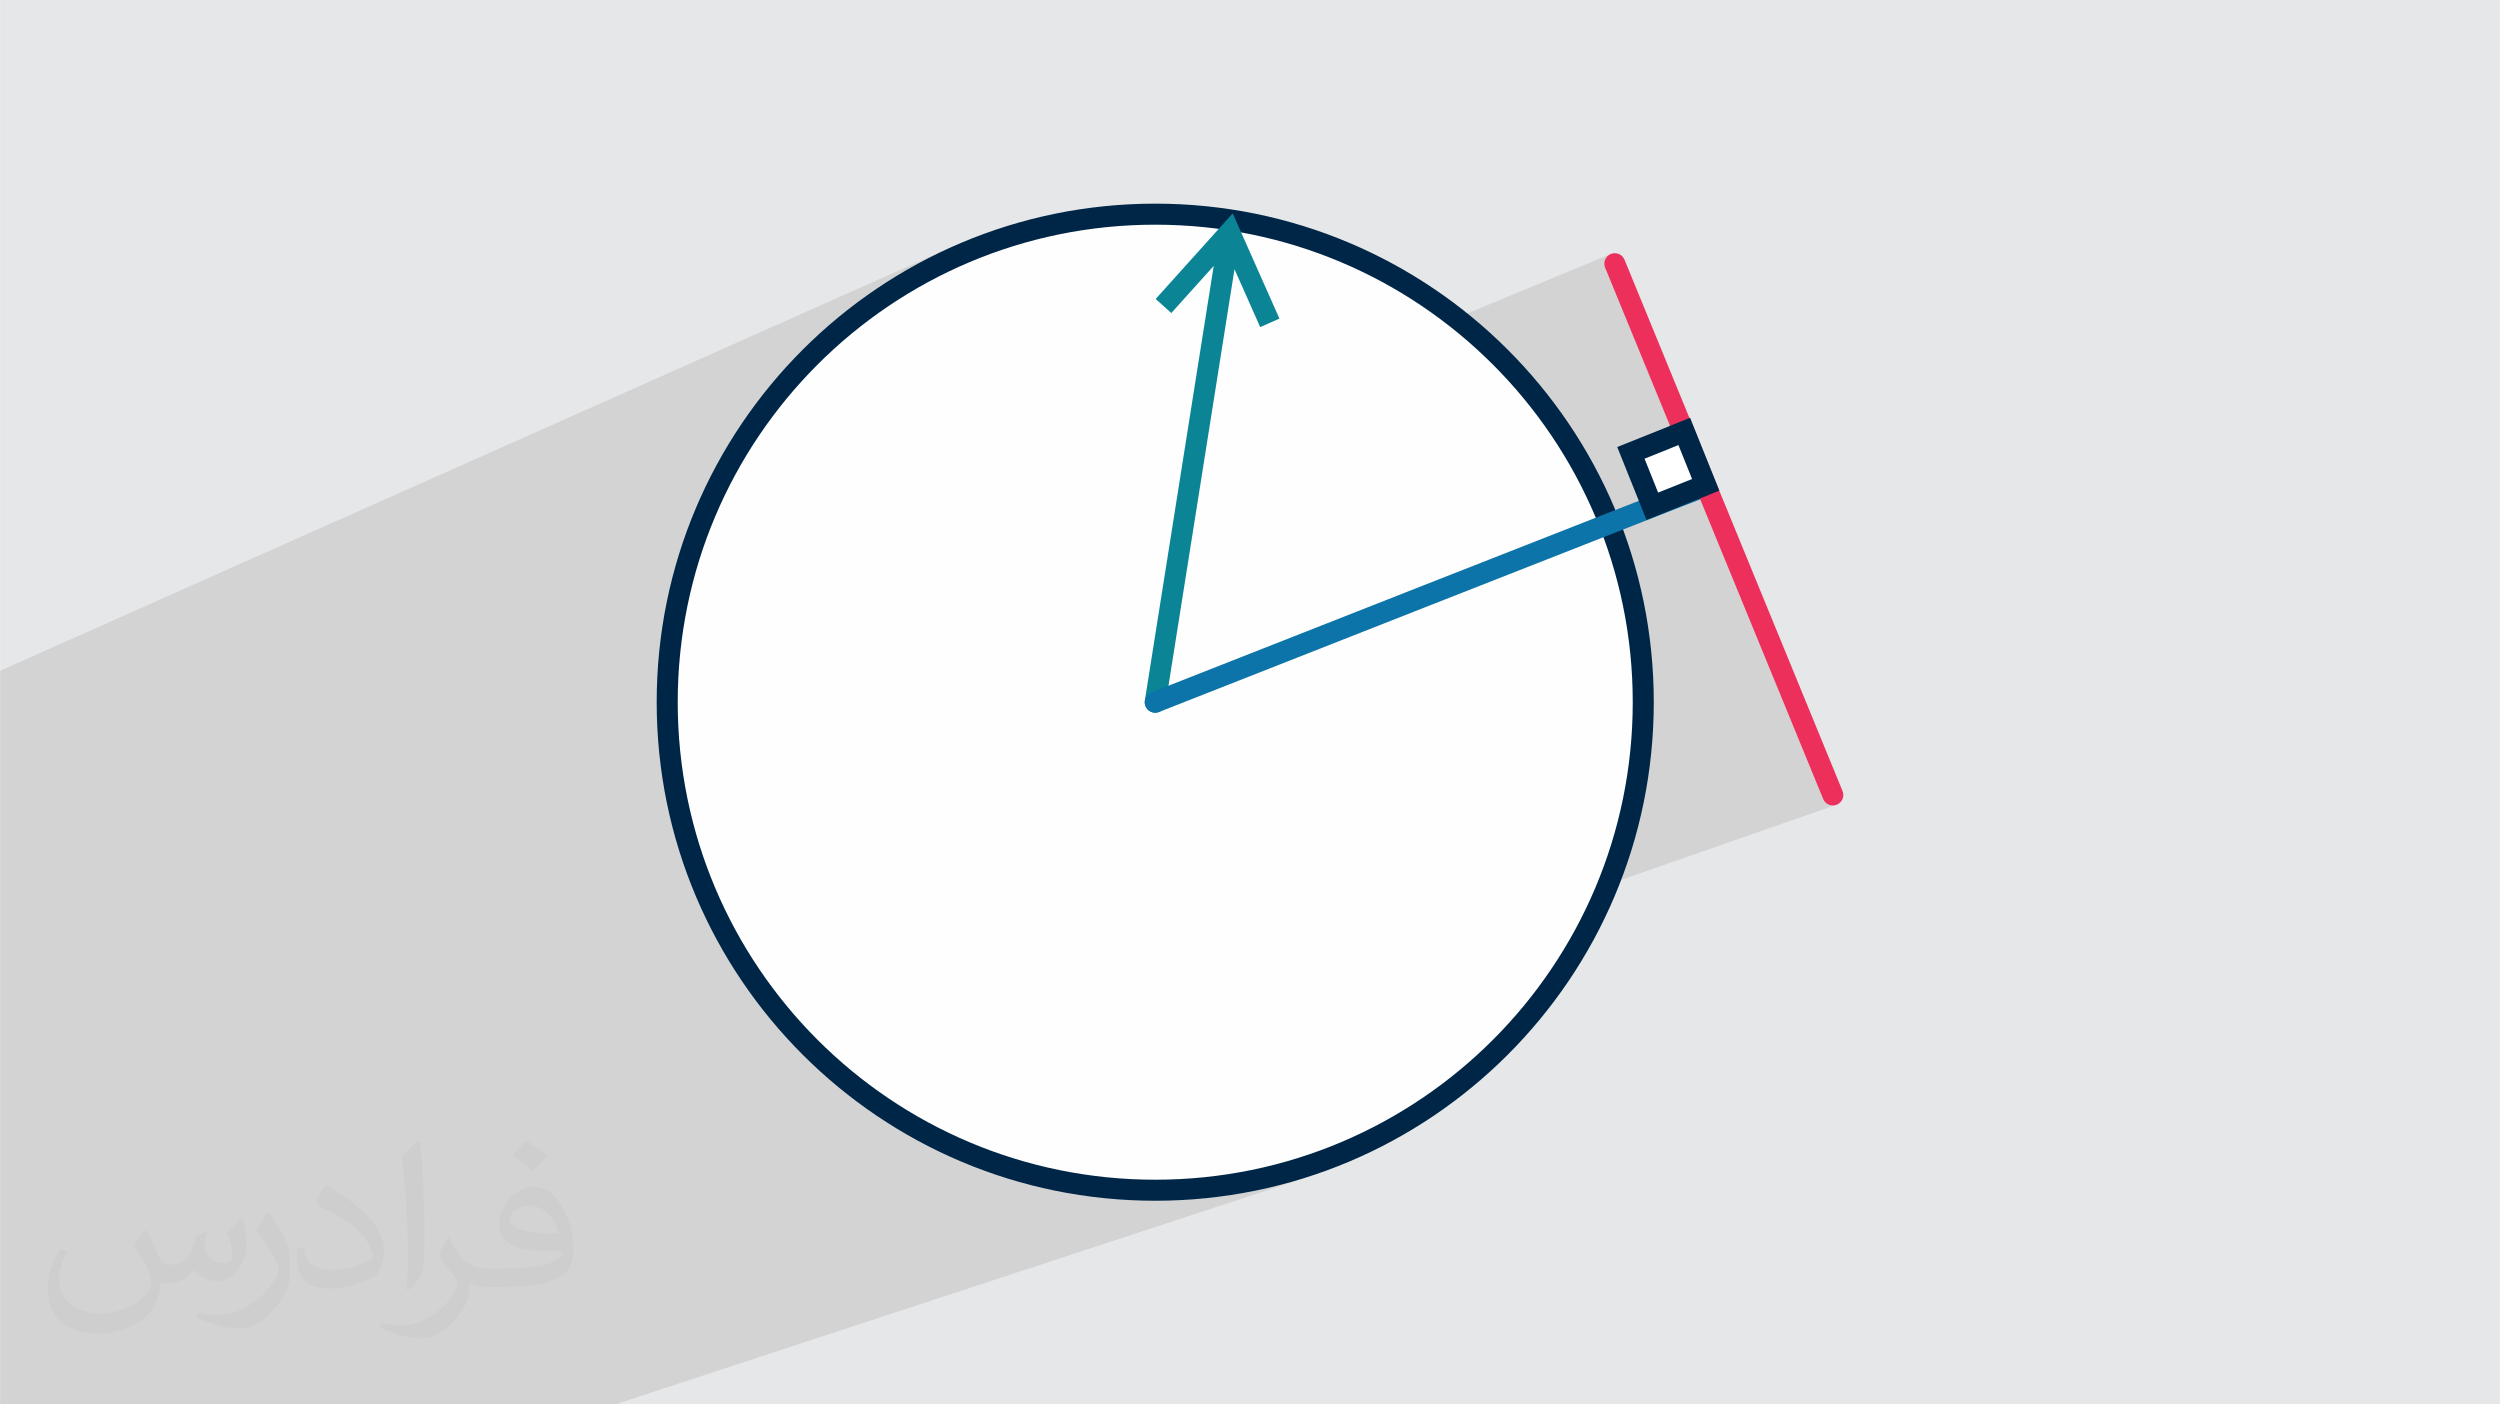
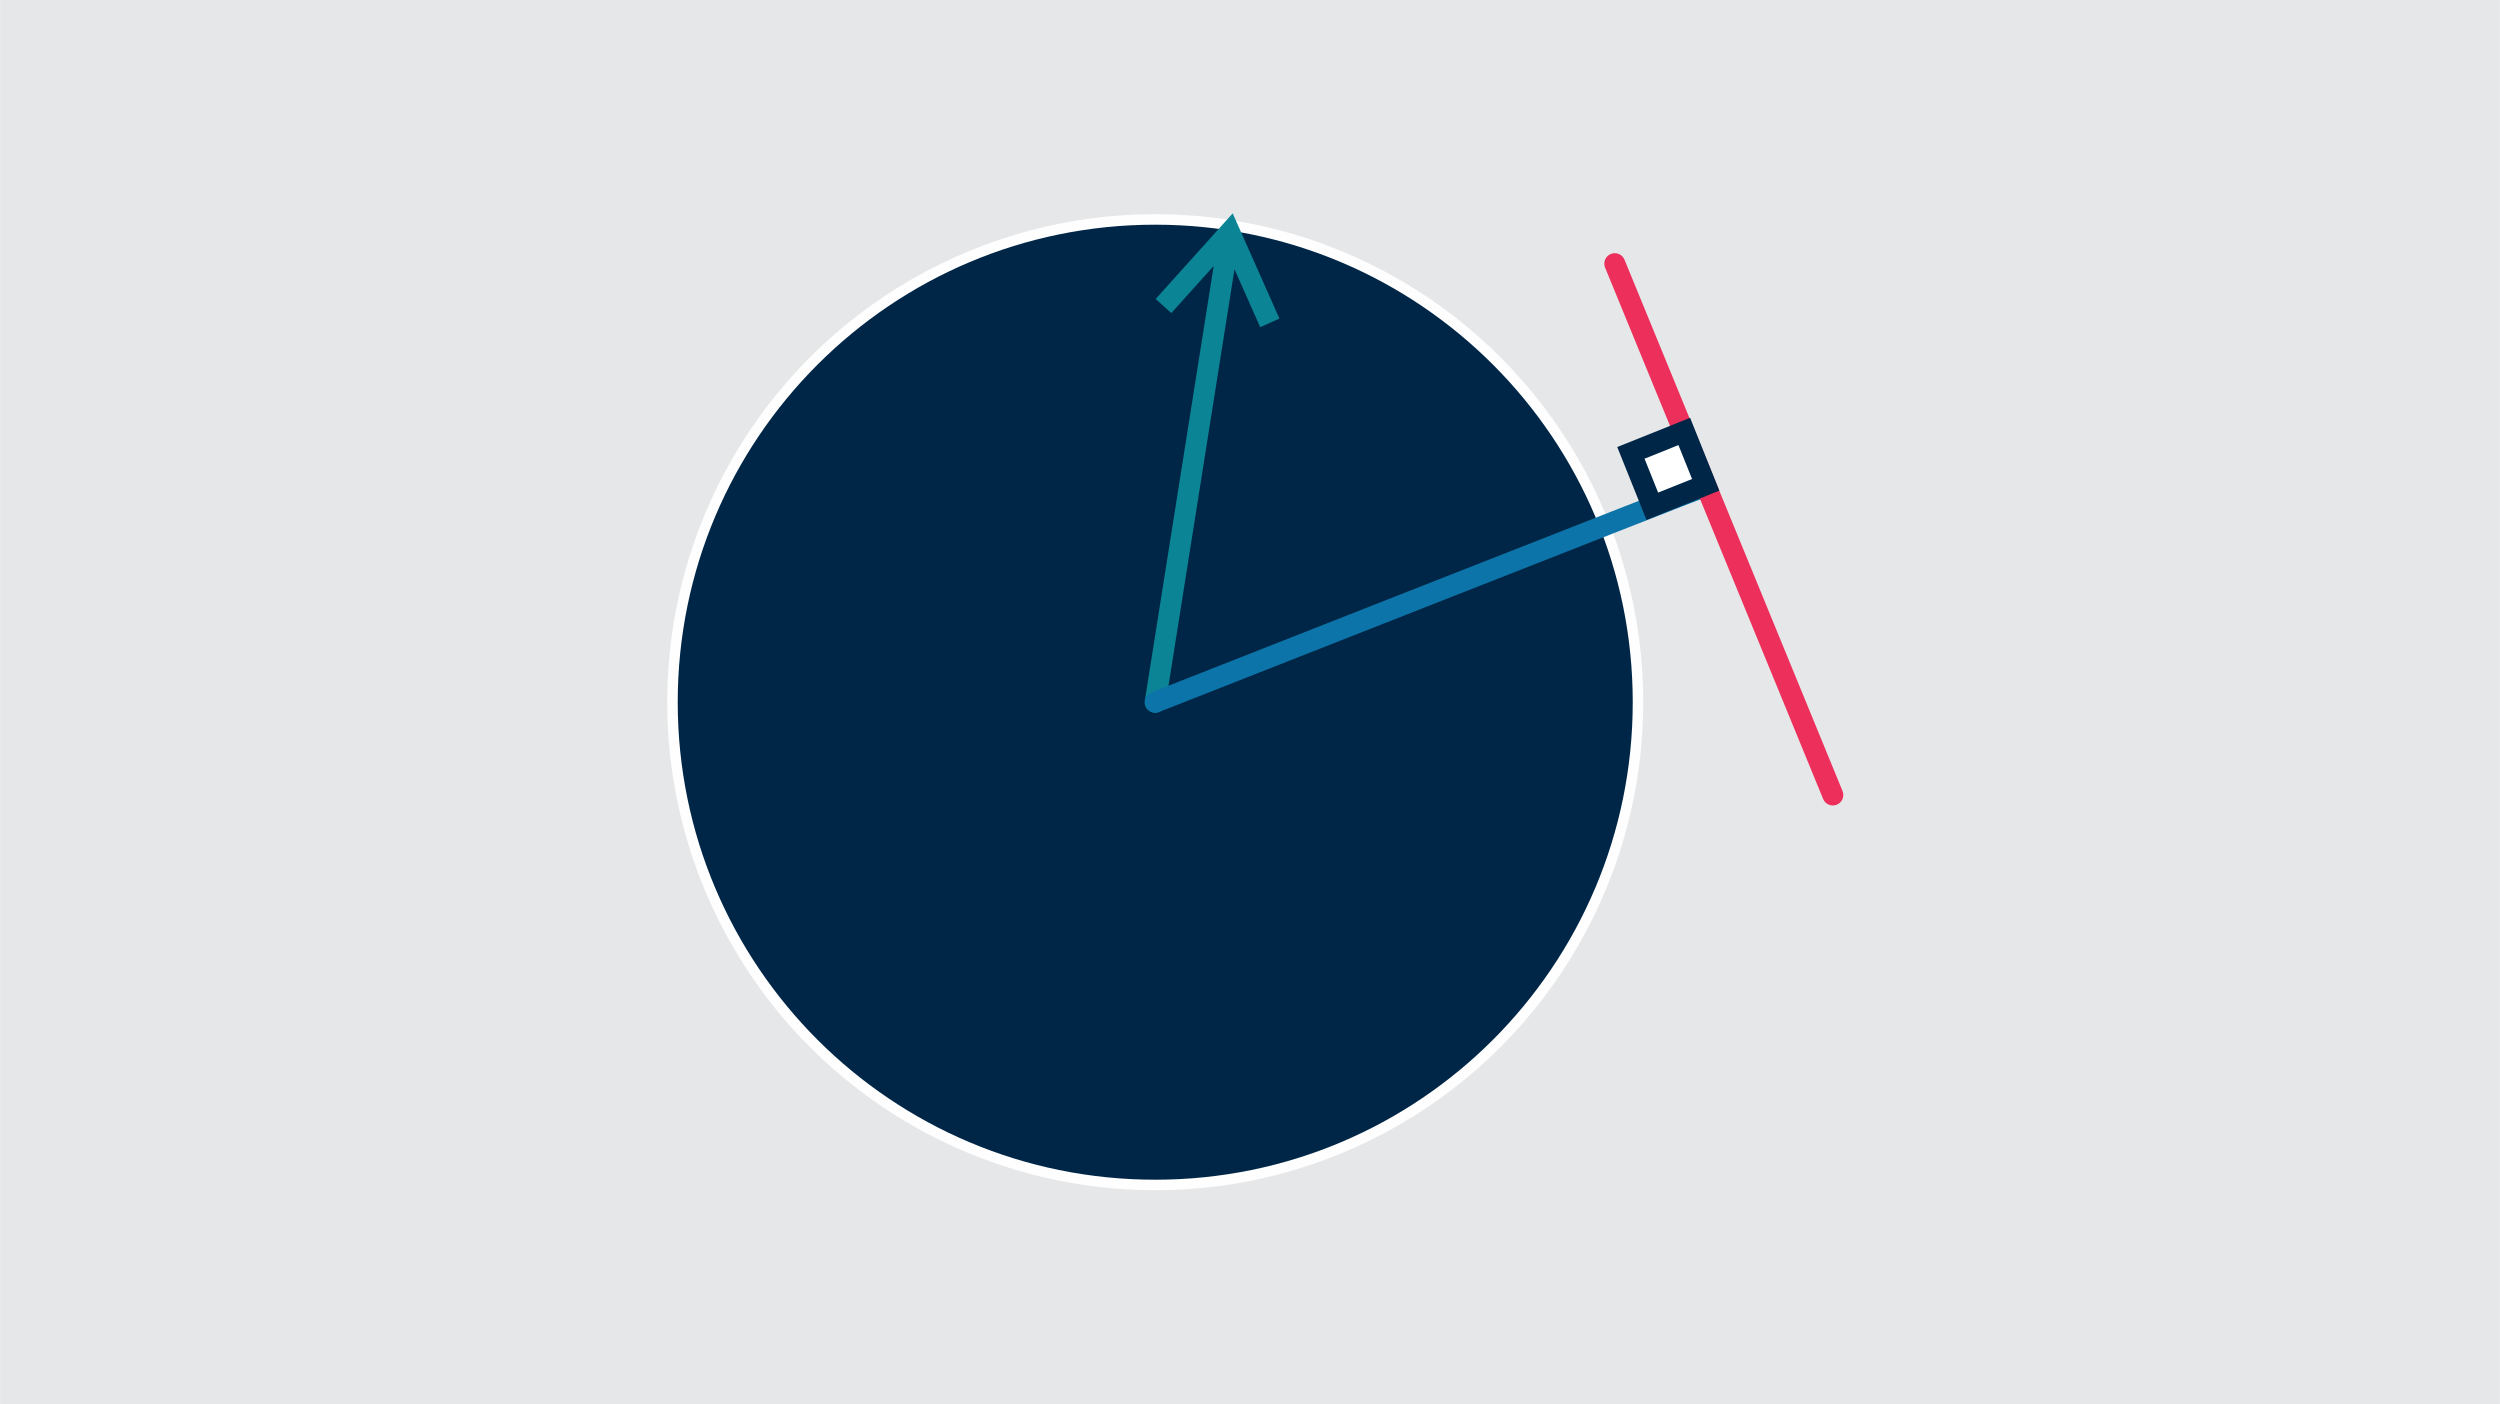
<svg xmlns="http://www.w3.org/2000/svg" xml:space="preserve" width="3.708in" height="2.083in" version="1.0" style="shape-rendering:geometricPrecision; text-rendering:geometricPrecision; image-rendering:optimizeQuality; fill-rule:evenodd; clip-rule:evenodd" viewBox="0 0 3702.73 2080.18">
  <defs>
    <style type="text/css">
   
    .fil3 {fill:#FEFEFE}
    .fil0 {fill:#E6E7E8}
    .fil8 {fill:white}
    .fil5 {fill:#0B8595;fill-rule:nonzero}
    .fil4 {fill:#002647;fill-rule:nonzero}
    .fil6 {fill:#0C74A8;fill-rule:nonzero}
    .fil7 {fill:#EC305B;fill-rule:nonzero}
    .fil2 {fill:#373435;fill-opacity:0.031}
    .fil1 {fill:#2B2A29;fill-opacity:0.102}
   
  </style>
  </defs>
  <g id="Layer_x0020_1">
    <polygon class="fil0" points="-0,0 3702.73,0 3702.73,2080.18 -0,2080.18 " />
-     <polygon class="fil1" points="-0,1605.11 -0,1604.52 -0,1448.52 -0,1436.8 -0,1377.98 -0,1364.02 -0,1271.86 -0,1271.31 -0,1205.21 -0,1183.64 -0,1167.91 -0,1110.96 -0,1071.23 -0,1042.43 -0,1023.94 -0,1008.81 -0,993.48 1407.1,366.89 1390.85,374.47 1374.82,382.44 1359.01,390.78 1343.43,399.49 1328.09,408.56 1312.98,417.99 1298.13,427.77 1283.52,437.89 1279.96,440.49 1429.62,374.04 1462.45,361.09 1496.04,349.73 1530.34,339.99 1565.31,331.91 1600.91,325.56 1637.08,320.96 1673.79,318.17 1710.99,317.23 1748.19,318.17 1784.9,320.96 1807.75,323.86 1825.73,316.03 1830.73,327.28 1856.67,331.91 1891.65,339.99 1925.95,349.73 1959.54,361.09 1992.37,374.04 2024.38,388.51 2055.55,404.47 2085.82,421.88 2115.15,440.68 2143.5,460.84 2156.55,471.1 2385.79,376.19 2383.01,377.67 2380.66,379.62 2378.76,381.95 2377.36,384.57 2376.48,387.42 2376.16,390.4 2376.43,393.44 2377.33,396.45 2473.41,630.59 2503.23,618.84 2473.49,630.78 2479.34,645.04 2494.6,639.05 2526.34,718.12 2511.73,723.99 2518.17,739.68 2519.65,739.11 2527.67,736.03 2531.41,734.65 2518.2,739.73 2700.28,1183.44 2701.76,1186.22 2703.7,1188.57 2706.03,1190.47 2708.66,1191.87 2711.51,1192.75 2714.49,1193.07 2717.53,1192.8 2720.54,1191.9 2381.55,1310.06 2377.05,1321.46 2362.58,1353.48 2346.61,1384.65 2329.21,1414.92 2310.4,1444.25 2290.25,1472.59 2268.79,1499.9 2246.07,1526.13 2222.14,1551.23 2197.03,1575.17 2170.8,1597.89 2143.5,1619.35 2115.15,1639.5 2085.82,1658.3 2055.55,1675.71 2024.38,1691.68 1992.37,1706.15 1959.54,1719.09 1925.95,1730.46 1794.38,1773.82 1805.04,1772.6 1823.45,1770.03 1841.71,1767 1859.81,1763.53 1877.76,1759.63 1895.54,1755.29 1913.15,1750.52 1930.58,1745.34 1947.83,1739.74 911.12,2080.18 864.85,2080.18 819.33,2080.18 800.4,2080.18 713.27,2080.18 172.18,2080.18 135.5,2080.18 -0,2080.18 -0,1991.55 -0,1978.78 -0,1714.6 -0,1714.59 -0,1709.09 -0,1709.03 -0,1708.84 -0,1707.34 -0,1700.1 -0,1694.85 -0,1693.85 -0,1685.46 -0,1681.6 -0,1680.87 -0,1680.29 -0,1632.3 -0,1618.4 -0,1605.2 " />
-     <path class="fil2" d="M215.96 1821.93c7.07,10.71 11.65,21.01 16.13,32.45 3.33,6.66 5.09,18.93 20.7,18.93 4.57,0 11.13,-1.35 16.95,-4.57 6.55,-3.44 11.54,-8.64 14.15,-16.53l6.24 -21.01 15.19 -7.49 1.04 1.04c-2.08,7.91 -2.59,15.5 -2.59,21.43 0,17.57 15.19,24.23 27.25,24.23 7.07,0 13.42,-3.44 13.42,-9.89 0,-8.32 -3.53,-22.47 -8.12,-35.16 7.07,-7.07 14.15,-14.15 22.26,-19.87l1.25 0.63c3.53,14.98 5.51,29.75 5.51,39.63 0,9.67 -4.27,20.39 -7.8,27.36 -7.28,13.73 -20.18,24.65 -35.78,24.65 -11.85,0 -25.06,-5.93 -34.12,-16.95l-0.52 0c-8.53,10.61 -21.74,20.18 -42.86,20.18l-6.55 0c-1.04,13.94 -4.05,23.81 -8.64,32.66 -12.58,24.54 -49.92,41.92 -85.08,41.92 -48.89,0 -73.43,-28.19 -73.43,-65.73 0,-23.19 7.59,-44.72 19.24,-60.01l9.56 3.95c-7.28,13.94 -12.17,27.04 -12.17,39.94 0,35.16 28.61,51.9 61.58,51.9 30.58,0 68.44,-19.45 75.31,-42.02 -2.59,-24.65 -11.85,-36.19 -26,-58.66 4.27,-7.49 9.78,-14.98 16.64,-22.98l1.25 0 0 0 0 0 -0.01 -0.04zm563.83 -132.3c10.3,6.45 20.39,14.04 30.27,22.78 -5.51,7.8 -12.38,14.88 -20.91,21.12 -9.89,-8.01 -19.76,-14.88 -29.86,-22.16 6.86,-7.7 13.63,-15.08 20.49,-21.74l0 0 0 0 0 0 0 0 0 0 0.01 0zm5.3 96.11c-16.64,0 -30.27,10.92 -30.27,19.03 0,17.38 33.28,22.78 73.12,22.56 -4.99,-20.39 -22.47,-41.61 -42.86,-41.61l0 0.01zm-37.35 92.99c21.64,0 40.57,-0.63 55.02,-4.27 16.13,-4.05 29.75,-12.17 29.75,-17.78 0,-1.46 0,-3.22 -0.52,-4.68 -9.05,0.83 -19.45,0.83 -28.5,0.83 -29.33,0 -51.79,-6.66 -60.64,-23.09 -2.19,-4.57 -3.74,-9.67 -3.74,-15.5 0,-15.92 6.86,-31.41 18.93,-42.13 10.08,-8.84 21.22,-14.35 32.55,-14.35 20.49,0 36.81,16.44 48.26,42.34 6.24,14.15 10.5,30.47 10.5,51.07 0,13.73 -3.74,25.27 -12.27,33.8 -15.92,15.4 -45.24,21.22 -90.17,21.22l-20.39 0 0 0 -5.3 0c-11.13,0 -19.14,-1.98 -25.48,-6.86l-1.04 0c0.31,2.59 0.52,5.09 0.52,7.49 0,10.08 -3.33,22.98 -10.08,33.28 -19.97,29.64 -41.61,42.53 -60.33,42.53 -18.93,0 -42.13,-7.28 -63.03,-16.75l3.74 -7.28c6.76,2.81 16.13,4.68 29.02,4.68 33.8,0 78.21,-32.45 83.72,-64.17 -1.25,-2.59 -3.53,-6.03 -6.76,-9.67 -9.89,-11.75 -16.13,-21.53 -21.95,-31.82 4.99,-9.89 9.56,-17.78 13.83,-24.96l1.77 -0.21c14.46,29.44 27.56,46.28 56.78,46.28l4.57 0 0 0 21.22 0 0 0 0 0 0 0 0 0 0 0 0.04 0zm-146.45 31.1c2.5,-13.52 2.7,-28.7 2.7,-42.86l0 -21.01c0,-39.21 -4.99,-96.2 -9.05,-133.34 7.07,-7.59 16.95,-16.53 24.75,-22.56l2.29 0.63c5.3,46.7 6.55,100.79 6.55,150.81 0,13.11 -0.52,25.9 -1.77,35.26 -0.73,11.85 -7.59,20.8 -22.26,34.53l-3.22 -1.46zm-150.71 -61.89c0.73,18.41 9.78,32.87 41.4,32.87 19.66,0 36.3,-5.09 54.71,-13.83 3.33,-1.46 5.09,-3.44 5.09,-5.09 0,-11.54 -8.84,-26.83 -23.71,-40.77 -14.46,-13.11 -33.6,-24.65 -51.48,-32.35 -6.14,-2.59 -8.12,-5.3 -8.12,-7.91 0,-5.3 7.07,-16.44 12.9,-24.44l1.98 -0.21c20.49,10.71 43.38,26.63 60.33,44.3 15.4,16.33 24.96,32.87 24.96,50.86 0,13.31 -4.05,25.79 -10.61,37.44 -22.47,11.33 -46.39,19.97 -70.1,19.97 -28.81,0 -48.47,-13.52 -48.47,-45.24 0,-3.44 0,-8.73 1.25,-15.61l9.89 0 0 0 0 0 0 0 0 0 0 0 -0.01 0zm-52.11 -52.32l17.89 28.92c6.55,10.71 12.69,22.37 12.69,40.77l0 23.5c0,19.03 -12.17,39.42 -31.82,59.6 -15.4,13.63 -29.02,19.45 -41.61,19.45 -18.72,0 -40.15,-5.82 -64.9,-16.44l2.81 -7.28c7.8,2.08 16.84,3.84 27.98,3.84 35.58,-0.21 71.97,-26.21 88.61,-57.93 1.98,-3.64 2.7,-7.07 2.7,-9.47 0,-3.64 -1.98,-7.7 -3.53,-11.33 -9.05,-17.05 -19.14,-32.66 -30.27,-47.12 5.82,-9.16 11.65,-17.99 17.99,-26.73l1.46 0.21 0 0 0 0 0 0 0 0 0 0 -0.01 0z" />
    <g id="_2332867845904">
      <circle class="fil3" cx="1710.99" cy="1040.09" r="722.86" />
-       <path class="fil4" d="M1711 301.65c203.91,0 388.52,82.65 522.15,216.29 133.63,133.63 216.29,318.25 216.29,522.15 0,203.91 -82.66,388.53 -216.29,522.16 -133.63,133.63 -318.25,216.29 -522.15,216.29 -203.91,0 -388.53,-82.66 -522.16,-216.29 -133.63,-133.63 -216.29,-318.25 -216.29,-522.16 0,-203.91 82.65,-388.52 216.29,-522.15 133.63,-133.63 318.25,-216.29 522.16,-216.29zm500.12 238.32c-127.99,-127.99 -304.81,-207.16 -500.12,-207.16 -195.31,0 -372.14,79.17 -500.13,207.16 -127.99,127.99 -207.16,304.81 -207.16,500.12 0,195.31 79.17,372.14 207.16,500.13 127.99,127.99 304.82,207.16 500.13,207.16 195.31,0 372.14,-79.17 500.12,-207.16 127.99,-127.99 207.16,-304.82 207.16,-500.13 0,-195.31 -79.17,-372.14 -207.16,-500.12z" />
+       <path class="fil4" d="M1711 301.65zm500.12 238.32c-127.99,-127.99 -304.81,-207.16 -500.12,-207.16 -195.31,0 -372.14,79.17 -500.13,207.16 -127.99,127.99 -207.16,304.81 -207.16,500.12 0,195.31 79.17,372.14 207.16,500.13 127.99,127.99 304.82,207.16 500.13,207.16 195.31,0 372.14,-79.17 500.12,-207.16 127.99,-127.99 207.16,-304.82 207.16,-500.13 0,-195.31 -79.17,-372.14 -207.16,-500.12z" />
      <path class="fil5" d="M1695.61 1037.66c-0.91,6.08 1.61,11.88 6.67,15.35 9.51,6.34 22.26,0.79 24.1,-10.48l102.01 -643.76 38.09 85.76 28.47 -12.65 -69.23 -155.85 -114.08 126.8 23.16 20.84 62.81 -69.82 -102.01 643.8z" />
      <path class="fil6" d="M2521.67 705.2c8.13,-2.69 16.91,1.73 19.6,9.86 2.68,8.13 -1.73,16.91 -9.86,19.6 -16.02,5.34 -812.47,319.03 -814.75,319.93 -8,3.13 -17.02,-0.83 -20.14,-8.82 -3.13,-8 0.83,-17.02 8.82,-20.14 2.29,-0.9 797.38,-314.1 816.34,-320.42z" />
      <path class="fil7" d="M2377.33 396.45c-3.26,-7.93 0.53,-17.01 8.46,-20.26 7.93,-3.26 17.01,0.53 20.26,8.46l322.95 786.99c3.26,7.93 -0.53,17 -8.46,20.26 -7.93,3.26 -17.01,-0.53 -20.26,-8.46l-322.95 -786.99z" />
      <rect class="fil8" transform="matrix(0.543 -0.218 0.218 0.543 2415.53 670.788)" width="145.65" height="145.65" />
      <path class="fil4" d="M2409.75 656.36l93.49 -37.52 43.31 107.91 -107.92 43.32 -43.31 -107.92 14.43 -5.79zm76.22 2.89l-50.23 20.16 20.16 50.23 50.23 -20.16 -20.16 -50.23z" />
    </g>
  </g>
</svg>